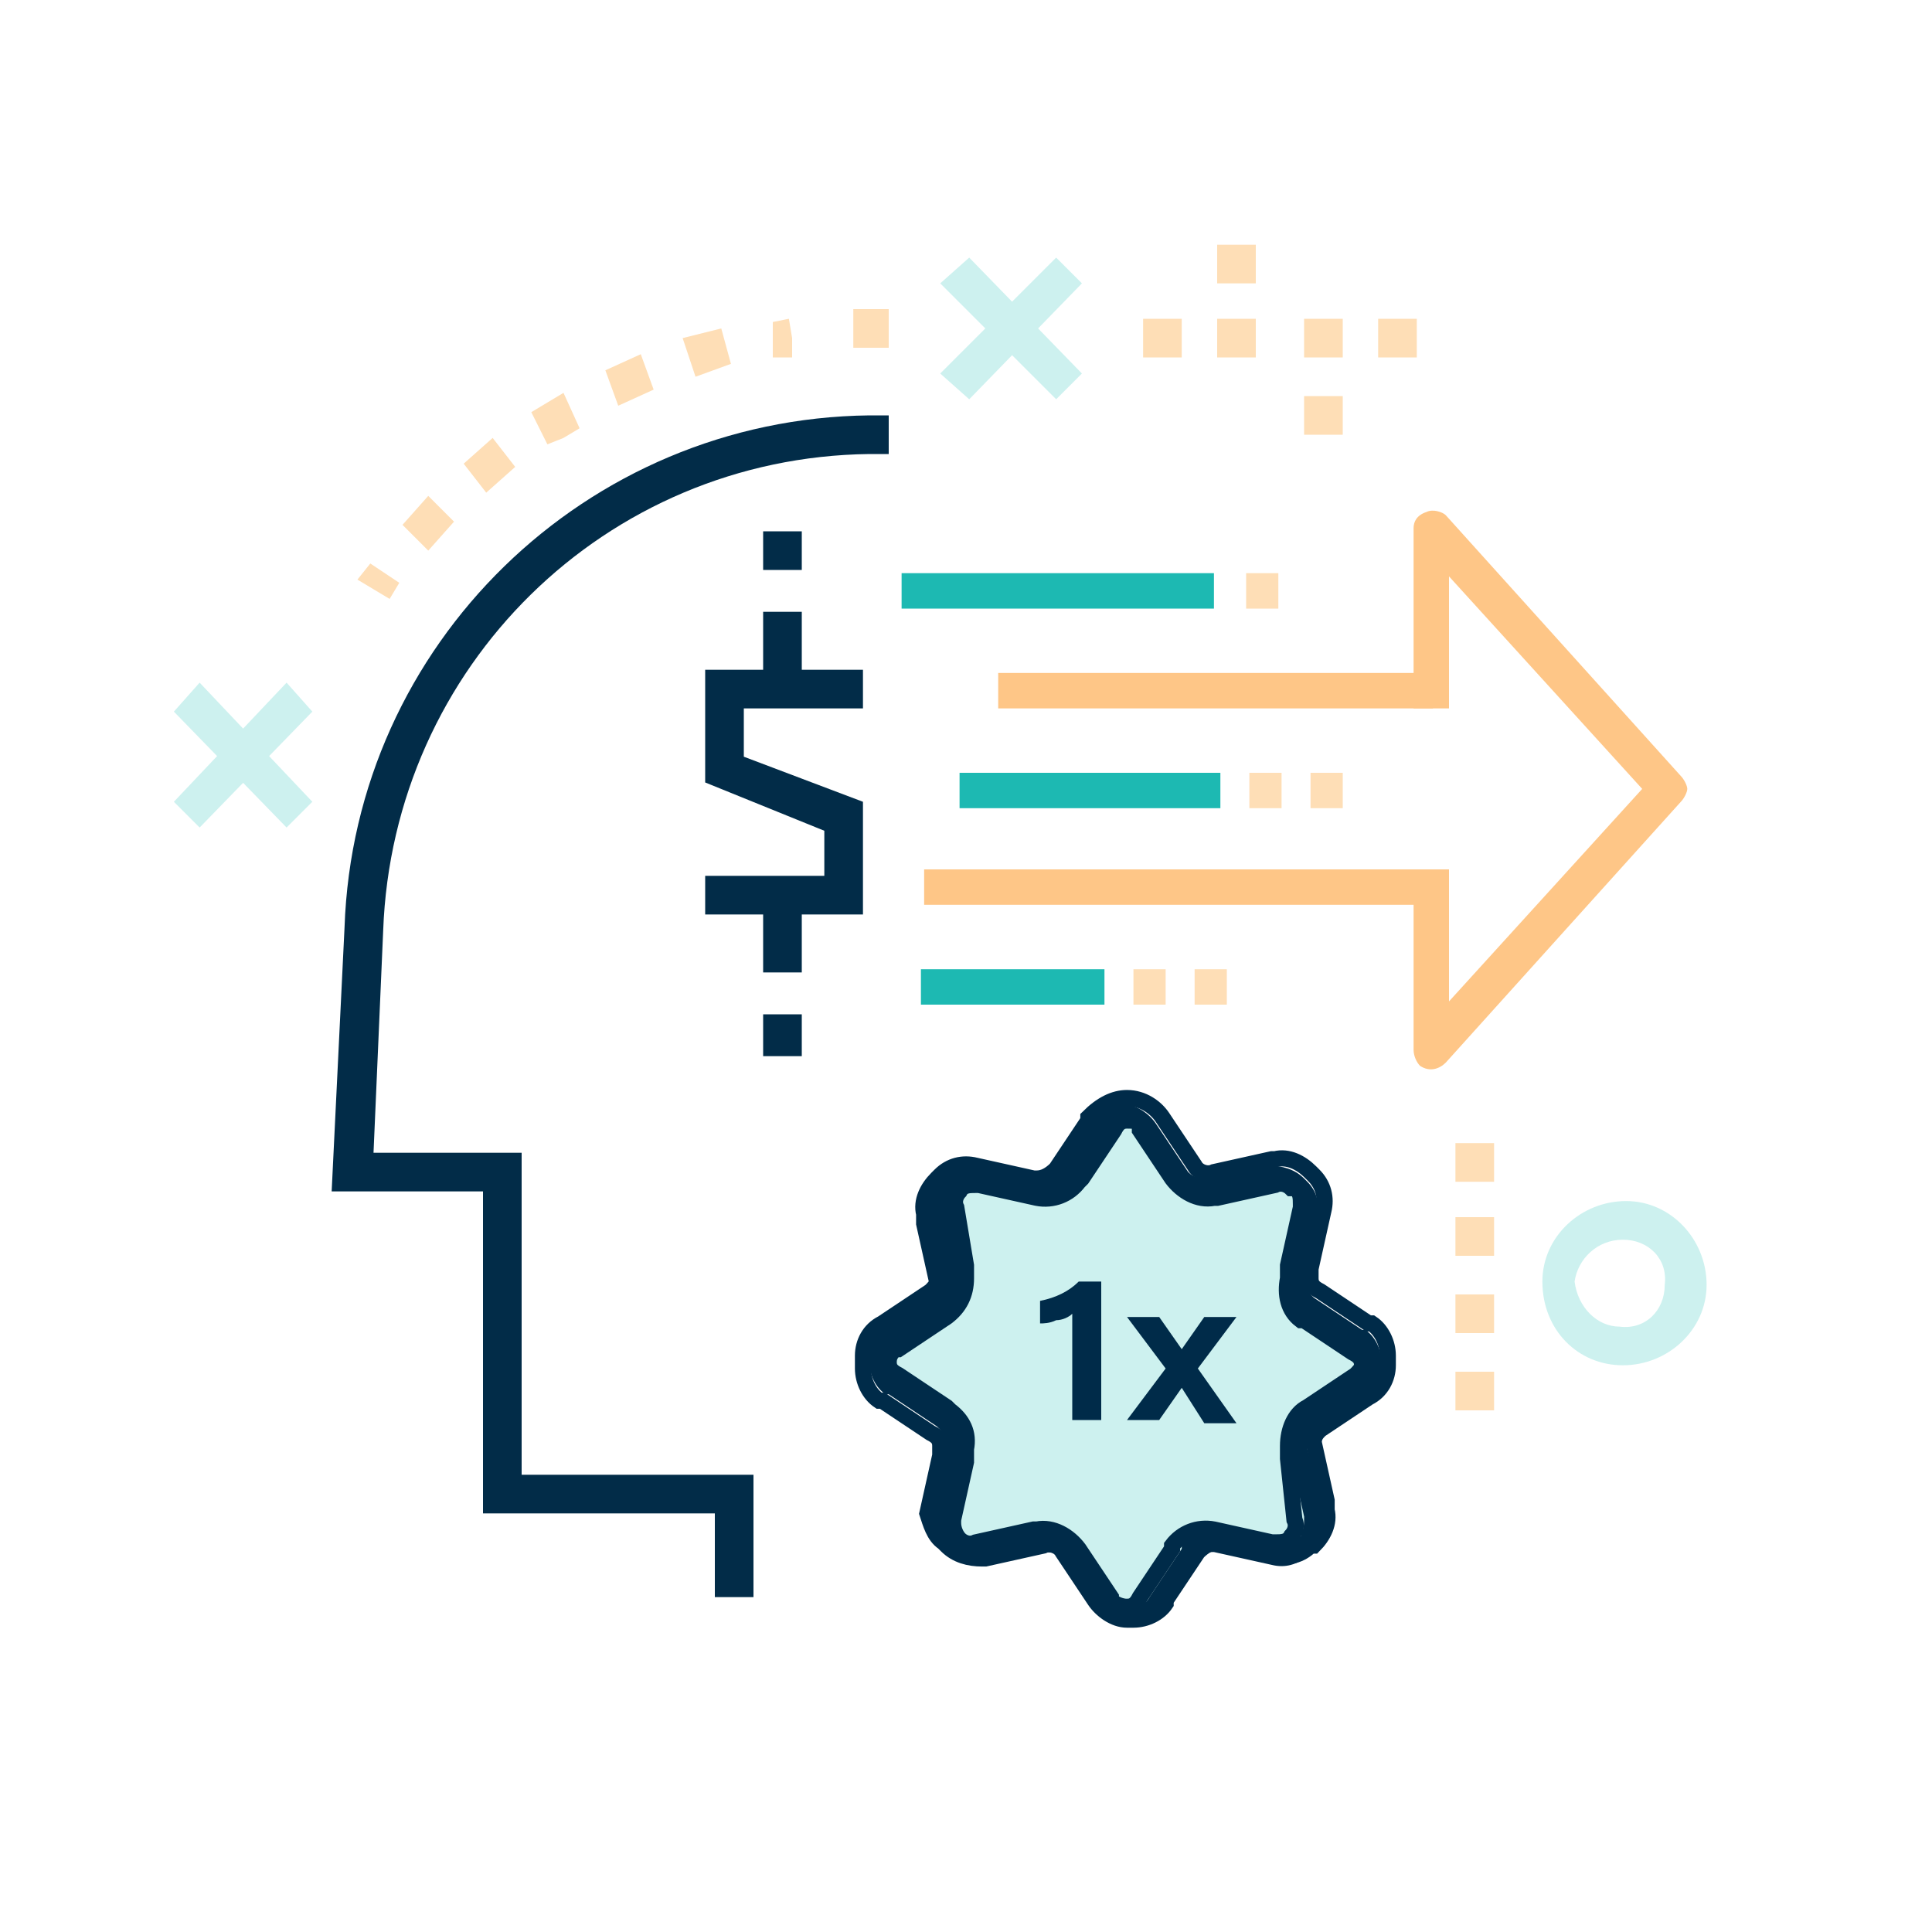
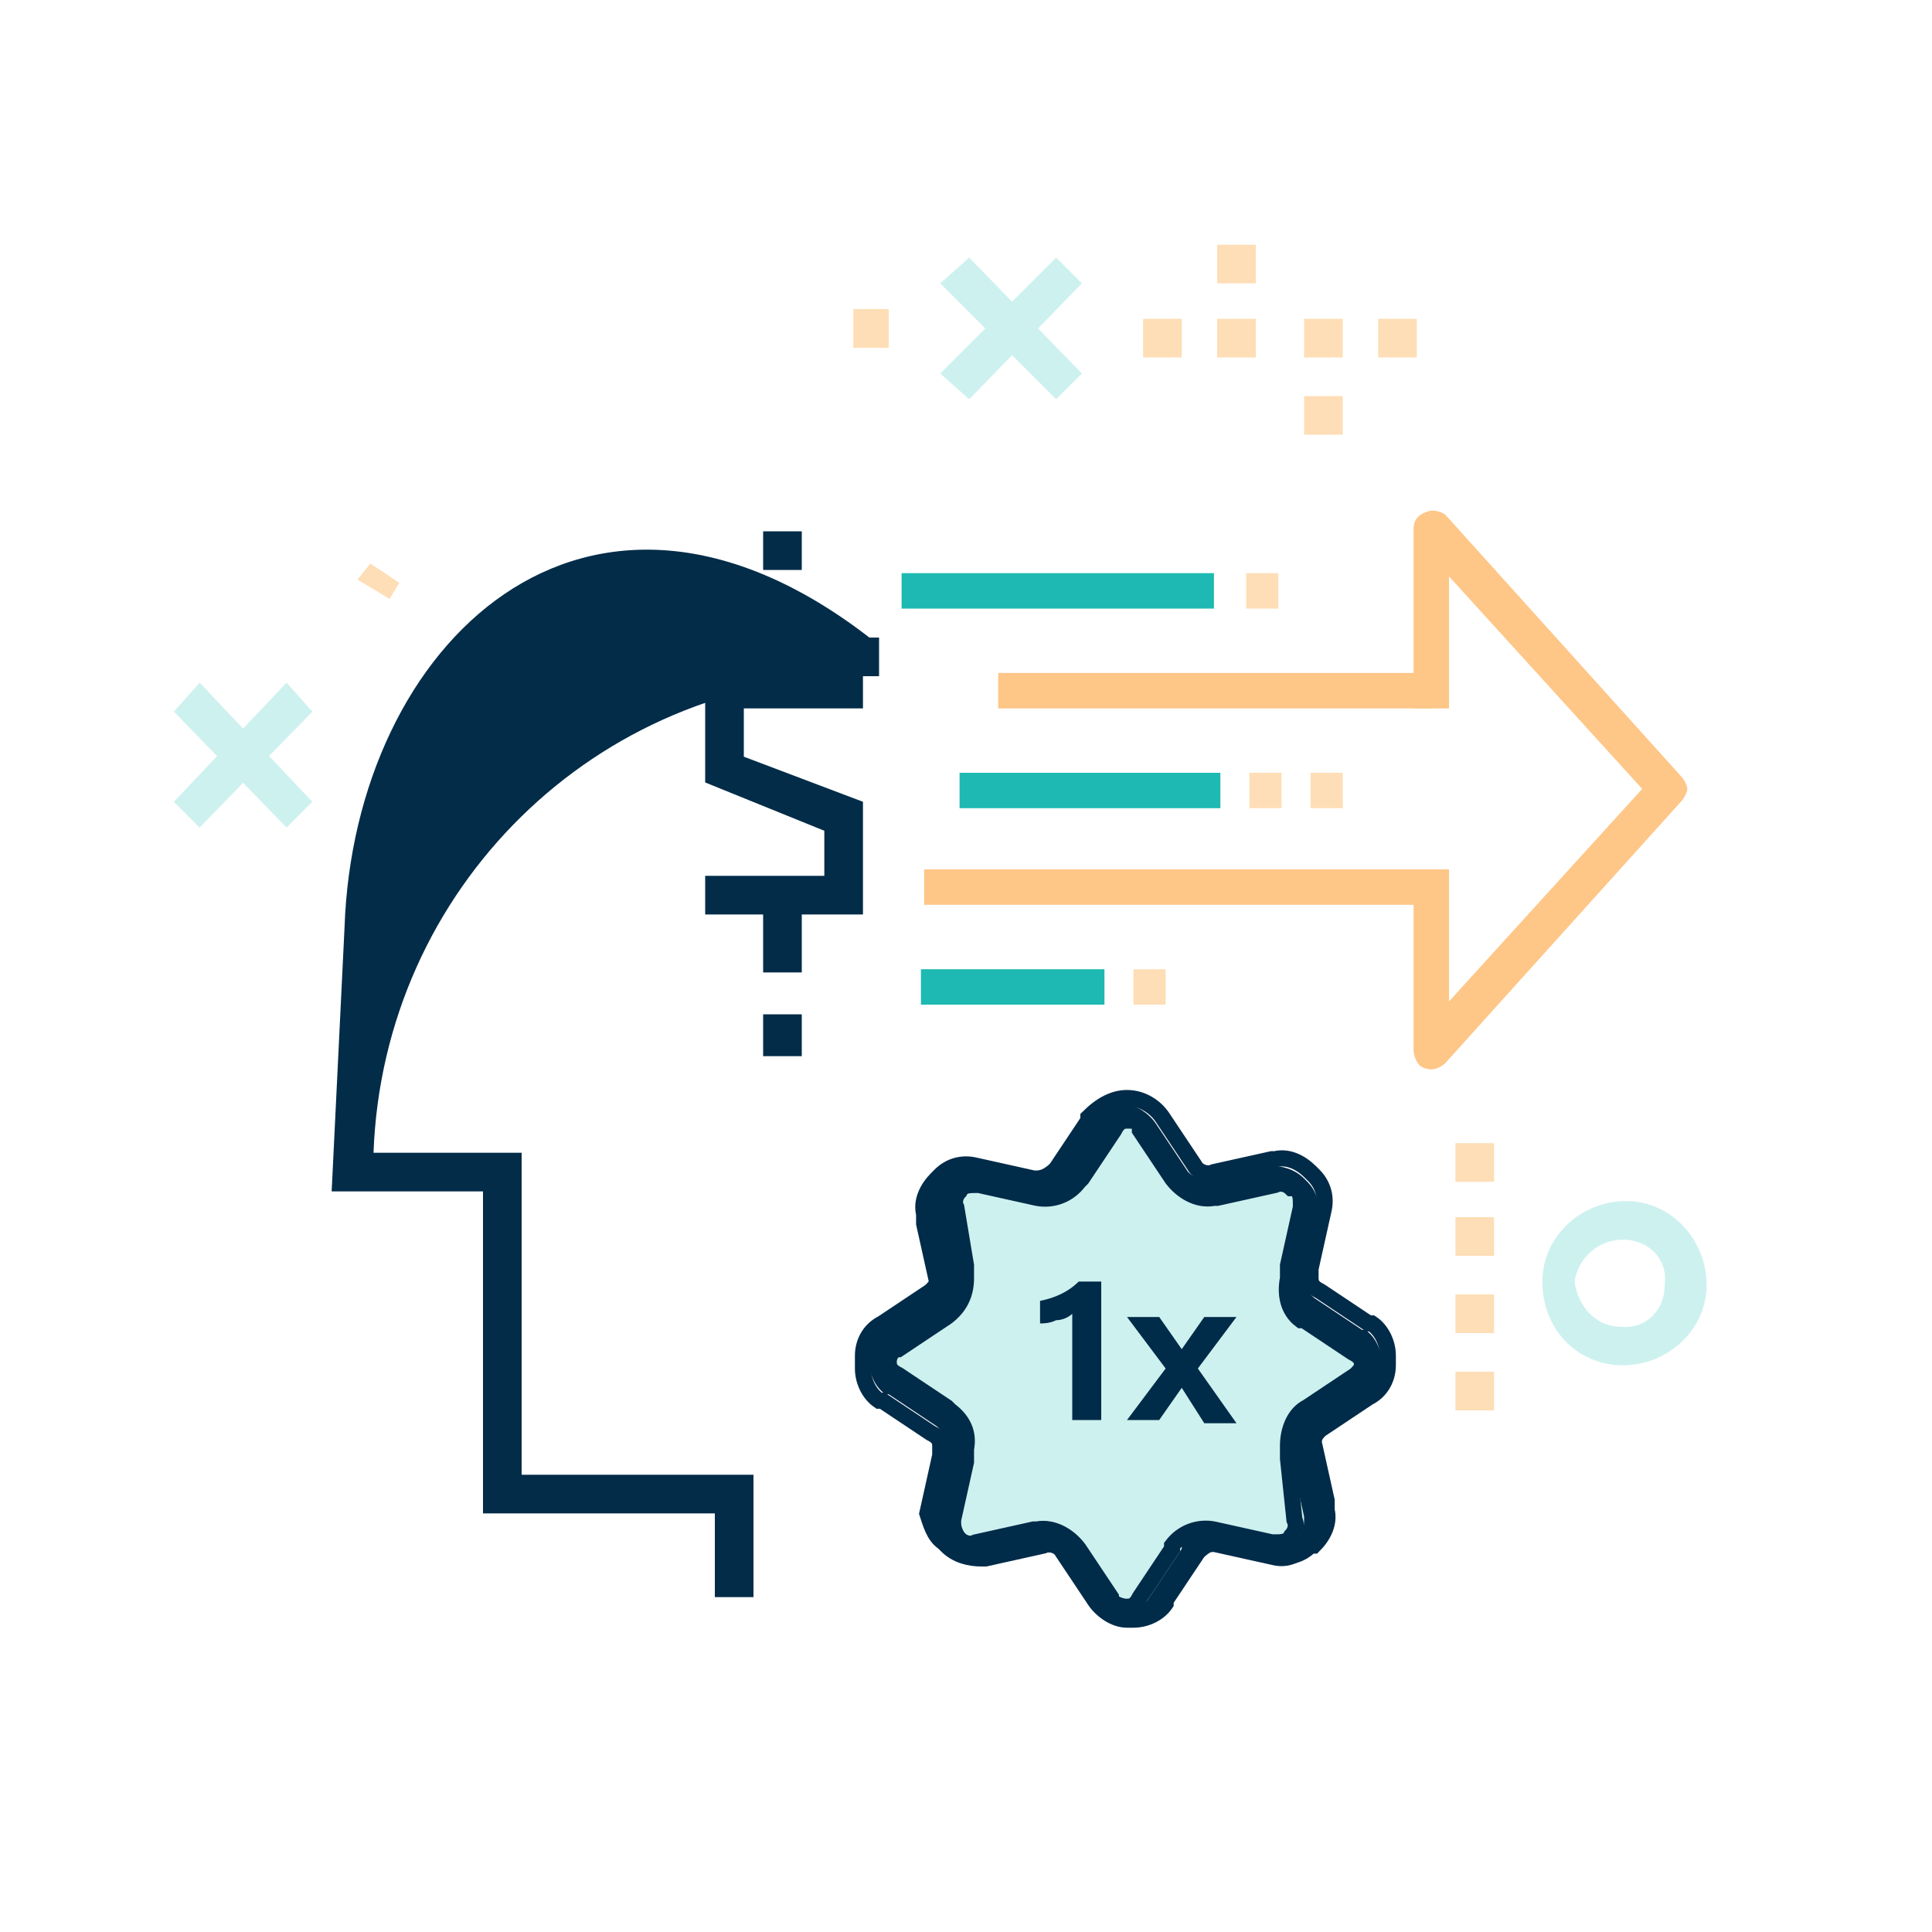
<svg xmlns="http://www.w3.org/2000/svg" xmlns:xlink="http://www.w3.org/1999/xlink" version="1.1" id="Layer_1" x="0px" y="0px" viewBox="0 0 60 60" style="enable-background:new 0 0 60 60;" xml:space="preserve">
  <style type="text/css">
	.st0{clip-path:url(#SVGID_2_);}
	.st1{clip-path:url(#SVGID_4_);}
	.st2{fill:#CDF1EF;}
	.st3{clip-path:url(#SVGID_6_);}
	.st4{clip-path:url(#SVGID_8_);}
	.st5{clip-path:url(#SVGID_10_);}
	.st6{clip-path:url(#SVGID_12_);}
	.st7{clip-path:url(#SVGID_14_);}
	.st8{clip-path:url(#SVGID_16_);}
	.st9{clip-path:url(#SVGID_18_);}
	.st10{clip-path:url(#SVGID_20_);}
	.st11{clip-path:url(#SVGID_22_);}
	.st12{clip-path:url(#SVGID_24_);}
	.st13{fill:#FEDEB6;}
	.st14{clip-path:url(#SVGID_26_);}
	.st15{clip-path:url(#SVGID_28_);}
	.st16{clip-path:url(#SVGID_30_);}
	.st17{clip-path:url(#SVGID_32_);}
	.st18{clip-path:url(#SVGID_34_);}
	.st19{clip-path:url(#SVGID_36_);}
	.st20{fill:#022C48;}
	.st21{clip-path:url(#SVGID_38_);}
	.st22{clip-path:url(#SVGID_40_);}
	.st23{clip-path:url(#SVGID_42_);}
	.st24{clip-path:url(#SVGID_44_);}
	.st25{clip-path:url(#SVGID_46_);}
	.st26{clip-path:url(#SVGID_48_);}
	.st27{clip-path:url(#SVGID_50_);}
	.st28{clip-path:url(#SVGID_52_);}
	.st29{clip-path:url(#SVGID_54_);}
	.st30{clip-path:url(#SVGID_56_);}
	.st31{clip-path:url(#SVGID_58_);}
	.st32{clip-path:url(#SVGID_60_);}
	.st33{clip-path:url(#SVGID_62_);}
	.st34{clip-path:url(#SVGID_64_);}
	.st35{clip-path:url(#SVGID_66_);}
	.st36{clip-path:url(#SVGID_68_);}
	.st37{clip-path:url(#SVGID_70_);}
	.st38{clip-path:url(#SVGID_72_);}
	.st39{clip-path:url(#SVGID_74_);}
	.st40{clip-path:url(#SVGID_76_);}
	.st41{clip-path:url(#SVGID_78_);}
	.st42{clip-path:url(#SVGID_80_);}
	.st43{fill:#FEC687;}
	.st44{clip-path:url(#SVGID_82_);}
	.st45{clip-path:url(#SVGID_84_);}
	.st46{clip-path:url(#SVGID_86_);}
	.st47{clip-path:url(#SVGID_88_);}
	.st48{fill:#1DB9B2;}
	.st49{clip-path:url(#SVGID_90_);}
	.st50{clip-path:url(#SVGID_92_);}
	.st51{clip-path:url(#SVGID_94_);}
	.st52{clip-path:url(#SVGID_96_);}
	.st53{clip-path:url(#SVGID_98_);}
	.st54{clip-path:url(#SVGID_100_);}
	.st55{clip-path:url(#SVGID_102_);}
	.st56{clip-path:url(#SVGID_104_);}
	.st57{clip-path:url(#SVGID_106_);}
	.st58{clip-path:url(#SVGID_108_);}
	.st59{clip-path:url(#SVGID_110_);}
	.st60{clip-path:url(#SVGID_112_);}
	.st61{clip-path:url(#SVGID_114_);}
	.st62{clip-path:url(#SVGID_116_);}
	.st63{clip-path:url(#SVGID_118_);}
	.st64{clip-path:url(#SVGID_120_);}
	.st65{clip-path:url(#SVGID_122_);}
	.st66{clip-path:url(#SVGID_124_);}
	.st67{clip-path:url(#SVGID_126_);}
	.st68{clip-path:url(#SVGID_128_);}
	.st69{clip-path:url(#SVGID_130_);}
	.st70{clip-path:url(#SVGID_132_);}
	.st71{clip-path:url(#SVGID_134_);}
	.st72{fill:#002B49;}
	.st73{clip-path:url(#SVGID_136_);}
	.st74{fill:none;stroke:#002B49;stroke-width:0.5;stroke-miterlimit:10;}
	.st75{clip-path:url(#SVGID_138_);}
	.st76{enable-background:new    ;}
	.st77{clip-path:url(#SVGID_140_);}
	.st78{clip-path:url(#SVGID_142_);}
	.st79{clip-path:url(#SVGID_144_);}
	.st80{clip-path:url(#SVGID_146_);}
	.st81{clip-path:url(#SVGID_148_);}
	.st82{clip-path:url(#SVGID_150_);}
	.st83{clip-path:url(#SVGID_152_);}
	.st84{clip-path:url(#SVGID_154_);}
	.st85{clip-path:url(#SVGID_156_);}
	.st86{clip-path:url(#SVGID_158_);}
</style>
  <g>
    <defs>
      <polygon id="SVGID_1_" points="6.2,25.7 9.7,22.1 8.9,21.2 5.4,24.9   " />
    </defs>
    <clipPath id="SVGID_2_">
      <use xlink:href="#SVGID_1_" style="overflow:visible;" />
    </clipPath>
    <g class="st0">
      <g>
        <defs>
          <rect id="SVGID_3_" x="-1.5" y="1.5" width="62" height="61" />
        </defs>
        <clipPath id="SVGID_4_">
          <use xlink:href="#SVGID_3_" style="overflow:visible;" />
        </clipPath>
        <g class="st1">
          <rect x="0.4" y="16.2" class="st2" width="14.4" height="14.5" />
        </g>
      </g>
    </g>
  </g>
  <g>
    <defs>
      <polygon id="SVGID_5_" points="8.9,25.7 9.7,24.9 6.2,21.2 5.4,22.1   " />
    </defs>
    <clipPath id="SVGID_6_">
      <use xlink:href="#SVGID_5_" style="overflow:visible;" />
    </clipPath>
    <g class="st3">
      <g>
        <defs>
          <rect id="SVGID_7_" x="-1.5" y="1.5" width="62" height="61" />
        </defs>
        <clipPath id="SVGID_8_">
          <use xlink:href="#SVGID_7_" style="overflow:visible;" />
        </clipPath>
        <g class="st4">
          <rect x="0.4" y="16.2" class="st2" width="14.4" height="14.5" />
        </g>
      </g>
    </g>
  </g>
  <g>
    <defs>
      <polygon id="SVGID_9_" points="33.6,8.8 30.1,12.4 29.2,11.6 32.8,8   " />
    </defs>
    <clipPath id="SVGID_10_">
      <use xlink:href="#SVGID_9_" style="overflow:visible;" />
    </clipPath>
    <g class="st5">
      <g>
        <defs>
          <rect id="SVGID_11_" x="-1.5" y="1.5" width="62" height="61" />
        </defs>
        <clipPath id="SVGID_12_">
          <use xlink:href="#SVGID_11_" style="overflow:visible;" />
        </clipPath>
        <g class="st6">
          <rect x="24.2" y="3" class="st2" width="14.4" height="14.5" />
        </g>
      </g>
    </g>
  </g>
  <g>
    <defs>
      <polygon id="SVGID_13_" points="33.6,11.6 32.8,12.4 29.2,8.8 30.1,8   " />
    </defs>
    <clipPath id="SVGID_14_">
      <use xlink:href="#SVGID_13_" style="overflow:visible;" />
    </clipPath>
    <g class="st7">
      <g>
        <defs>
          <rect id="SVGID_15_" x="-1.5" y="1.5" width="62" height="61" />
        </defs>
        <clipPath id="SVGID_16_">
          <use xlink:href="#SVGID_15_" style="overflow:visible;" />
        </clipPath>
        <g class="st8">
          <rect x="24.2" y="3" class="st2" width="14.4" height="14.5" />
        </g>
      </g>
    </g>
  </g>
  <g>
    <defs>
      <path id="SVGID_17_" d="M50.4,42.4c1.4,0,2.6-1.1,2.6-2.5c0-1.4-1.1-2.6-2.5-2.6s-2.6,1.1-2.6,2.5c0,0,0,0,0,0    C47.9,41.3,49,42.4,50.4,42.4 M50.4,38.5c0.8,0,1.4,0.6,1.3,1.4c0,0.8-0.6,1.4-1.4,1.3c-0.7,0-1.3-0.6-1.4-1.4    C49,39.1,49.6,38.5,50.4,38.5C50.3,38.5,50.3,38.5,50.4,38.5" />
    </defs>
    <clipPath id="SVGID_18_">
      <use xlink:href="#SVGID_17_" style="overflow:visible;" />
    </clipPath>
    <g class="st9">
      <g>
        <defs>
          <rect id="SVGID_19_" x="-1.5" y="1.5" width="62" height="61" />
        </defs>
        <clipPath id="SVGID_20_">
          <use xlink:href="#SVGID_19_" style="overflow:visible;" />
        </clipPath>
        <g class="st10">
          <rect x="42.9" y="32.3" class="st2" width="15" height="15.1" />
        </g>
      </g>
    </g>
  </g>
  <g>
    <defs>
      <polygon id="SVGID_21_" points="26.5,10.8 27.6,10.8 27.6,9.6 26.5,9.6   " />
    </defs>
    <clipPath id="SVGID_22_">
      <use xlink:href="#SVGID_21_" style="overflow:visible;" />
    </clipPath>
    <g class="st11">
      <g>
        <defs>
          <rect id="SVGID_23_" x="-1.5" y="1.5" width="62" height="61" />
        </defs>
        <clipPath id="SVGID_24_">
          <use xlink:href="#SVGID_23_" style="overflow:visible;" />
        </clipPath>
        <g class="st12">
          <rect x="21.5" y="4.7" class="st13" width="11.2" height="11.2" />
        </g>
      </g>
    </g>
  </g>
  <g>
    <defs>
      <path id="SVGID_25_" d="M13.3,17.1l0.8-0.9l-0.8-0.8l-0.8,0.9L13.3,17.1z M15.1,15.3l0.9-0.8l-0.7-0.9l-0.9,0.8L15.1,15.3z     M17,13.8l0.5-0.2l0.5-0.3l-0.5-1.1l-0.5,0.3l0.3,0.5l-0.3-0.5l-0.5,0.3L17,13.8z M19.2,12.6l1.1-0.5L19.9,11l-1.1,0.5L19.2,12.6z     M21.6,11.7l1.1-0.4l-0.3-1.1l-1.2,0.3L21.6,11.7z M24,11.1h0.6v-0.6l-0.1-0.6l0.1,0.6l-0.1-0.6l-0.5,0.1L24,11.1z" />
    </defs>
    <clipPath id="SVGID_26_">
      <use xlink:href="#SVGID_25_" style="overflow:visible;" />
    </clipPath>
    <g class="st14">
      <g>
        <defs>
-           <rect id="SVGID_27_" x="-1.5" y="1.5" width="62" height="61" />
-         </defs>
+           </defs>
        <clipPath id="SVGID_28_">
          <use xlink:href="#SVGID_27_" style="overflow:visible;" />
        </clipPath>
        <g class="st15">
          <rect x="7.4" y="4.8" class="st13" width="22.1" height="17.3" />
        </g>
      </g>
    </g>
  </g>
  <g>
    <defs>
      <polygon id="SVGID_29_" points="12.1,18.6 12.4,18.1 11.5,17.5 11.1,18   " />
    </defs>
    <clipPath id="SVGID_30_">
      <use xlink:href="#SVGID_29_" style="overflow:visible;" />
    </clipPath>
    <g class="st16">
      <g>
        <defs>
          <rect id="SVGID_31_" x="-1.5" y="1.5" width="62" height="61" />
        </defs>
        <clipPath id="SVGID_32_">
          <use xlink:href="#SVGID_31_" style="overflow:visible;" />
        </clipPath>
        <g class="st17">
          <rect x="6.1" y="12.4" class="st13" width="11.3" height="11.2" />
        </g>
      </g>
    </g>
  </g>
  <g>
    <defs>
-       <path id="SVGID_33_" d="M22.2,49.6h1.2v-3.8h-7.2v-10h-4.6l0.3-6.9c0.3-8.2,6.9-14.7,15.1-14.8h0.6v-1.2H27    C18.2,13,11,20,10.7,28.8l-0.4,8.2H15V47h7.2L22.2,49.6z" />
+       <path id="SVGID_33_" d="M22.2,49.6h1.2v-3.8h-7.2v-10h-4.6c0.3-8.2,6.9-14.7,15.1-14.8h0.6v-1.2H27    C18.2,13,11,20,10.7,28.8l-0.4,8.2H15V47h7.2L22.2,49.6z" />
    </defs>
    <clipPath id="SVGID_34_">
      <use xlink:href="#SVGID_33_" style="overflow:visible;" />
    </clipPath>
    <g class="st18">
      <g>
        <defs>
          <rect id="SVGID_35_" x="-1.5" y="1.5" width="62" height="61" />
        </defs>
        <clipPath id="SVGID_36_">
          <use xlink:href="#SVGID_35_" style="overflow:visible;" />
        </clipPath>
        <g class="st19">
          <rect x="5.3" y="7.9" class="st20" width="27.3" height="46.7" />
        </g>
      </g>
    </g>
  </g>
  <g>
    <defs>
      <rect id="SVGID_37_" x="42.8" y="9.9" width="1.2" height="1.2" />
    </defs>
    <clipPath id="SVGID_38_">
      <use xlink:href="#SVGID_37_" style="overflow:visible;" />
    </clipPath>
    <g class="st21">
      <g>
        <defs>
          <rect id="SVGID_39_" x="-1.5" y="1.5" width="62" height="61" />
        </defs>
        <clipPath id="SVGID_40_">
          <use xlink:href="#SVGID_39_" style="overflow:visible;" />
        </clipPath>
        <g class="st22">
          <rect x="37.8" y="4.9" class="st13" width="11.2" height="11.2" />
        </g>
      </g>
    </g>
  </g>
  <g>
    <defs>
      <rect id="SVGID_41_" x="40.5" y="9.9" width="1.2" height="1.2" />
    </defs>
    <clipPath id="SVGID_42_">
      <use xlink:href="#SVGID_41_" style="overflow:visible;" />
    </clipPath>
    <g class="st23">
      <g>
        <defs>
          <rect id="SVGID_43_" x="-1.5" y="1.5" width="62" height="61" />
        </defs>
        <clipPath id="SVGID_44_">
          <use xlink:href="#SVGID_43_" style="overflow:visible;" />
        </clipPath>
        <g class="st24">
          <rect x="35.5" y="4.9" class="st13" width="11.2" height="11.2" />
        </g>
      </g>
    </g>
  </g>
  <g>
    <defs>
      <rect id="SVGID_45_" x="40.5" y="12.3" width="1.2" height="1.2" />
    </defs>
    <clipPath id="SVGID_46_">
      <use xlink:href="#SVGID_45_" style="overflow:visible;" />
    </clipPath>
    <g class="st25">
      <g>
        <defs>
          <rect id="SVGID_47_" x="-1.5" y="1.5" width="62" height="61" />
        </defs>
        <clipPath id="SVGID_48_">
          <use xlink:href="#SVGID_47_" style="overflow:visible;" />
        </clipPath>
        <g class="st26">
          <rect x="35.5" y="7.3" class="st13" width="11.2" height="11.2" />
        </g>
      </g>
    </g>
  </g>
  <g>
    <defs>
      <rect id="SVGID_49_" x="35.5" y="9.9" width="1.2" height="1.2" />
    </defs>
    <clipPath id="SVGID_50_">
      <use xlink:href="#SVGID_49_" style="overflow:visible;" />
    </clipPath>
    <g class="st27">
      <g>
        <defs>
          <rect id="SVGID_51_" x="-1.5" y="1.5" width="62" height="61" />
        </defs>
        <clipPath id="SVGID_52_">
          <use xlink:href="#SVGID_51_" style="overflow:visible;" />
        </clipPath>
        <g class="st28">
          <rect x="30.5" y="4.9" class="st13" width="11.2" height="11.2" />
        </g>
      </g>
    </g>
  </g>
  <g>
    <defs>
      <rect id="SVGID_53_" x="37.8" y="9.9" width="1.2" height="1.2" />
    </defs>
    <clipPath id="SVGID_54_">
      <use xlink:href="#SVGID_53_" style="overflow:visible;" />
    </clipPath>
    <g class="st29">
      <g>
        <defs>
          <rect id="SVGID_55_" x="-1.5" y="1.5" width="62" height="61" />
        </defs>
        <clipPath id="SVGID_56_">
          <use xlink:href="#SVGID_55_" style="overflow:visible;" />
        </clipPath>
        <g class="st30">
          <rect x="32.8" y="4.9" class="st13" width="11.2" height="11.2" />
        </g>
      </g>
    </g>
  </g>
  <g>
    <defs>
      <rect id="SVGID_57_" x="37.8" y="7.6" width="1.2" height="1.2" />
    </defs>
    <clipPath id="SVGID_58_">
      <use xlink:href="#SVGID_57_" style="overflow:visible;" />
    </clipPath>
    <g class="st31">
      <g>
        <defs>
          <rect id="SVGID_59_" x="-1.5" y="1.5" width="62" height="61" />
        </defs>
        <clipPath id="SVGID_60_">
          <use xlink:href="#SVGID_59_" style="overflow:visible;" />
        </clipPath>
        <g class="st32">
          <rect x="32.8" y="2.6" class="st13" width="11.2" height="11.2" />
        </g>
      </g>
    </g>
  </g>
  <g>
    <defs>
      <rect id="SVGID_61_" x="45.2" y="42.6" width="1.2" height="1.2" />
    </defs>
    <clipPath id="SVGID_62_">
      <use xlink:href="#SVGID_61_" style="overflow:visible;" />
    </clipPath>
    <g class="st33">
      <g>
        <defs>
          <rect id="SVGID_63_" x="-1.5" y="1.5" width="62" height="61" />
        </defs>
        <clipPath id="SVGID_64_">
          <use xlink:href="#SVGID_63_" style="overflow:visible;" />
        </clipPath>
        <g class="st34">
          <rect x="40.2" y="37.6" class="st13" width="11.2" height="11.2" />
        </g>
      </g>
    </g>
  </g>
  <g>
    <defs>
      <rect id="SVGID_65_" x="45.2" y="40.2" width="1.2" height="1.2" />
    </defs>
    <clipPath id="SVGID_66_">
      <use xlink:href="#SVGID_65_" style="overflow:visible;" />
    </clipPath>
    <g class="st35">
      <g>
        <defs>
          <rect id="SVGID_67_" x="-1.5" y="1.5" width="62" height="61" />
        </defs>
        <clipPath id="SVGID_68_">
          <use xlink:href="#SVGID_67_" style="overflow:visible;" />
        </clipPath>
        <g class="st36">
          <rect x="40.2" y="35.2" class="st13" width="11.2" height="11.2" />
        </g>
      </g>
    </g>
  </g>
  <g>
    <defs>
      <rect id="SVGID_69_" x="45.2" y="37.8" width="1.2" height="1.2" />
    </defs>
    <clipPath id="SVGID_70_">
      <use xlink:href="#SVGID_69_" style="overflow:visible;" />
    </clipPath>
    <g class="st37">
      <g>
        <defs>
          <rect id="SVGID_71_" x="-1.5" y="1.5" width="62" height="61" />
        </defs>
        <clipPath id="SVGID_72_">
          <use xlink:href="#SVGID_71_" style="overflow:visible;" />
        </clipPath>
        <g class="st38">
          <rect x="40.2" y="32.8" class="st13" width="11.2" height="11.2" />
        </g>
      </g>
    </g>
  </g>
  <g>
    <defs>
      <rect id="SVGID_73_" x="45.2" y="35.5" width="1.2" height="1.2" />
    </defs>
    <clipPath id="SVGID_74_">
      <use xlink:href="#SVGID_73_" style="overflow:visible;" />
    </clipPath>
    <g class="st39">
      <g>
        <defs>
          <rect id="SVGID_75_" x="-1.5" y="1.5" width="62" height="61" />
        </defs>
        <clipPath id="SVGID_76_">
          <use xlink:href="#SVGID_75_" style="overflow:visible;" />
        </clipPath>
        <g class="st40">
          <rect x="40.2" y="30.5" class="st13" width="11.2" height="11.2" />
        </g>
      </g>
    </g>
  </g>
  <g>
    <defs>
      <rect id="SVGID_77_" x="31" y="20.9" width="13.5" height="1.1" />
    </defs>
    <clipPath id="SVGID_78_">
      <use xlink:href="#SVGID_77_" style="overflow:visible;" />
    </clipPath>
    <g class="st41">
      <g>
        <defs>
          <rect id="SVGID_79_" x="-1.5" y="1.5" width="62" height="61" />
        </defs>
        <clipPath id="SVGID_80_">
          <use xlink:href="#SVGID_79_" style="overflow:visible;" />
        </clipPath>
        <g class="st42">
          <rect x="26" y="15.9" class="st43" width="23.5" height="11.1" />
        </g>
      </g>
    </g>
  </g>
  <g>
    <defs>
      <rect id="SVGID_81_" x="28.7" y="27" width="15.8" height="1.1" />
    </defs>
    <clipPath id="SVGID_82_">
      <use xlink:href="#SVGID_81_" style="overflow:visible;" />
    </clipPath>
    <g class="st44">
      <g>
        <defs>
          <rect id="SVGID_83_" x="-1.5" y="1.5" width="62" height="61" />
        </defs>
        <clipPath id="SVGID_84_">
          <use xlink:href="#SVGID_83_" style="overflow:visible;" />
        </clipPath>
        <g class="st45">
          <rect x="23.7" y="22" class="st43" width="25.8" height="11.1" />
        </g>
      </g>
    </g>
  </g>
  <g>
    <defs>
      <rect id="SVGID_85_" x="28" y="17.8" width="9.7" height="1.1" />
    </defs>
    <clipPath id="SVGID_86_">
      <use xlink:href="#SVGID_85_" style="overflow:visible;" />
    </clipPath>
    <g class="st46">
      <g>
        <defs>
          <rect id="SVGID_87_" x="-1.5" y="1.5" width="62" height="61" />
        </defs>
        <clipPath id="SVGID_88_">
          <use xlink:href="#SVGID_87_" style="overflow:visible;" />
        </clipPath>
        <g class="st47">
          <rect x="23" y="12.8" class="st48" width="19.7" height="11.1" />
        </g>
      </g>
    </g>
  </g>
  <g>
    <defs>
      <rect id="SVGID_89_" x="28.6" y="30.1" width="5.7" height="1.1" />
    </defs>
    <clipPath id="SVGID_90_">
      <use xlink:href="#SVGID_89_" style="overflow:visible;" />
    </clipPath>
    <g class="st49">
      <g>
        <defs>
          <rect id="SVGID_91_" x="-1.5" y="1.5" width="62" height="61" />
        </defs>
        <clipPath id="SVGID_92_">
          <use xlink:href="#SVGID_91_" style="overflow:visible;" />
        </clipPath>
        <g class="st50">
          <rect x="23.6" y="25.1" class="st48" width="15.7" height="11.1" />
        </g>
      </g>
    </g>
  </g>
  <g>
    <defs>
      <rect id="SVGID_93_" x="35.2" y="30.1" width="1" height="1.1" />
    </defs>
    <clipPath id="SVGID_94_">
      <use xlink:href="#SVGID_93_" style="overflow:visible;" />
    </clipPath>
    <g class="st51">
      <g>
        <defs>
          <rect id="SVGID_95_" x="-1.5" y="1.5" width="62" height="61" />
        </defs>
        <clipPath id="SVGID_96_">
          <use xlink:href="#SVGID_95_" style="overflow:visible;" />
        </clipPath>
        <g class="st52">
          <rect x="30.2" y="25.1" class="st13" width="11" height="11.1" />
        </g>
      </g>
    </g>
  </g>
  <g>
    <defs>
      <rect id="SVGID_97_" x="37.1" y="30.1" width="1" height="1.1" />
    </defs>
    <clipPath id="SVGID_98_">
      <use xlink:href="#SVGID_97_" style="overflow:visible;" />
    </clipPath>
    <g class="st53">
      <g>
        <defs>
-           <rect id="SVGID_99_" x="-1.5" y="1.5" width="62" height="61" />
-         </defs>
+           </defs>
        <clipPath id="SVGID_100_">
          <use xlink:href="#SVGID_99_" style="overflow:visible;" />
        </clipPath>
        <g class="st54">
          <rect x="32.1" y="25.1" class="st13" width="11" height="11.1" />
        </g>
      </g>
    </g>
  </g>
  <g>
    <defs>
      <rect id="SVGID_101_" x="29.8" y="24" width="8.1" height="1.1" />
    </defs>
    <clipPath id="SVGID_102_">
      <use xlink:href="#SVGID_101_" style="overflow:visible;" />
    </clipPath>
    <g class="st55">
      <g>
        <defs>
          <rect id="SVGID_103_" x="-1.5" y="1.5" width="62" height="61" />
        </defs>
        <clipPath id="SVGID_104_">
          <use xlink:href="#SVGID_103_" style="overflow:visible;" />
        </clipPath>
        <g class="st56">
          <rect x="24.8" y="19" class="st48" width="18.1" height="11.1" />
        </g>
      </g>
    </g>
  </g>
  <g>
    <defs>
      <rect id="SVGID_105_" x="38.8" y="24" width="1" height="1.1" />
    </defs>
    <clipPath id="SVGID_106_">
      <use xlink:href="#SVGID_105_" style="overflow:visible;" />
    </clipPath>
    <g class="st57">
      <g>
        <defs>
          <rect id="SVGID_107_" x="-1.5" y="1.5" width="62" height="61" />
        </defs>
        <clipPath id="SVGID_108_">
          <use xlink:href="#SVGID_107_" style="overflow:visible;" />
        </clipPath>
        <g class="st58">
          <rect x="33.8" y="19" class="st13" width="11" height="11.1" />
        </g>
      </g>
    </g>
  </g>
  <g>
    <defs>
      <rect id="SVGID_109_" x="40.7" y="24" width="1" height="1.1" />
    </defs>
    <clipPath id="SVGID_110_">
      <use xlink:href="#SVGID_109_" style="overflow:visible;" />
    </clipPath>
    <g class="st59">
      <g>
        <defs>
          <rect id="SVGID_111_" x="-1.5" y="1.5" width="62" height="61" />
        </defs>
        <clipPath id="SVGID_112_">
          <use xlink:href="#SVGID_111_" style="overflow:visible;" />
        </clipPath>
        <g class="st60">
          <rect x="35.7" y="19" class="st13" width="11" height="11.1" />
        </g>
      </g>
    </g>
  </g>
  <g>
    <defs>
      <rect id="SVGID_113_" x="38.7" y="17.8" width="1" height="1.1" />
    </defs>
    <clipPath id="SVGID_114_">
      <use xlink:href="#SVGID_113_" style="overflow:visible;" />
    </clipPath>
    <g class="st61">
      <g>
        <defs>
          <rect id="SVGID_115_" x="-1.5" y="1.5" width="62" height="61" />
        </defs>
        <clipPath id="SVGID_116_">
          <use xlink:href="#SVGID_115_" style="overflow:visible;" />
        </clipPath>
        <g class="st62">
          <rect x="33.7" y="12.8" class="st13" width="11" height="11.1" />
        </g>
      </g>
    </g>
  </g>
  <g>
    <defs>
      <path id="SVGID_117_" d="M52.4,24.5c0,0.1-0.1,0.3-0.2,0.4l-7.3,8.1c-0.2,0.2-0.5,0.3-0.8,0.1c-0.1-0.1-0.2-0.3-0.2-0.5V27H45v4.1    l6-6.6l-6-6.6V22h-1.1v-5.6c0-0.2,0.1-0.4,0.4-0.5c0.2-0.1,0.5,0,0.6,0.1l7.3,8.1C52.3,24.2,52.4,24.4,52.4,24.5" />
    </defs>
    <clipPath id="SVGID_118_">
      <use xlink:href="#SVGID_117_" style="overflow:visible;" />
    </clipPath>
    <g class="st63">
      <g>
        <defs>
          <rect id="SVGID_119_" x="-1.5" y="1.5" width="62" height="61" />
        </defs>
        <clipPath id="SVGID_120_">
          <use xlink:href="#SVGID_119_" style="overflow:visible;" />
        </clipPath>
        <g class="st64">
          <rect x="38.9" y="10.9" class="st43" width="18.5" height="27.2" />
        </g>
      </g>
    </g>
  </g>
  <g>
    <defs>
      <path id="SVGID_121_" d="M33.5,36.7L33.5,36.7l1.1-1.6c0.1-0.2,0.3-0.3,0.4-0.3H35c0.2,0,0.4,0.1,0.5,0.2v0.1l1,1.5    c0.3,0.4,0.8,0.7,1.3,0.6h0.1l1.8-0.4c0.2,0,0.4,0,0.5,0.1v0c0.1,0.1,0.2,0.3,0.2,0.5v0.1L40,39.3c0,0.1,0,0.3,0,0.4    c0,0.4,0.2,0.9,0.5,1.2h0.1l1.5,1c0.1,0.1,0.2,0.2,0.3,0.4c0,0.1-0.1,0.3-0.2,0.3l0,0l-1.5,1c-0.5,0.3-0.7,0.8-0.6,1.3    c0,0.1,0,0.2,0,0.3v0.1l0.4,1.8c0,0.2,0,0.4-0.1,0.5v0.1c-0.1,0.1-0.3,0.2-0.5,0.2h-0.1l-1.8-0.4c-0.5-0.1-1,0.1-1.3,0.5l0,0.1    l-1,1.5c-0.1,0.2-0.3,0.3-0.4,0.3H35c-0.2,0-0.3-0.1-0.5-0.2v-0.1l-1-1.5c-0.3-0.4-0.8-0.6-1.3-0.6h-0.1l-1.8,0.4    c-0.2,0-0.4,0-0.5-0.1h0c-0.1-0.1-0.2-0.3-0.2-0.5v-0.1l0.3-1.8c0-0.1,0-0.3,0-0.4c0-0.4-0.2-0.9-0.5-1.2l-0.1-0.1l-1.5-1    c-0.1-0.1-0.2-0.2-0.3-0.4c0-0.1,0.1-0.3,0.2-0.4h0.1l1.5-1c0.4-0.3,0.6-0.8,0.6-1.3c0-0.1,0-0.2,0-0.3v-0.1l-0.4-1.8    c0-0.2,0-0.4,0.1-0.5h0c0.1-0.1,0.3-0.2,0.5-0.2h0.1l1.8,0.4c0.1,0,0.2,0,0.3,0C32.8,37.2,33.2,37,33.5,36.7z" />
    </defs>
    <clipPath id="SVGID_122_">
      <use xlink:href="#SVGID_121_" style="overflow:visible;" />
    </clipPath>
    <g class="st65">
      <g>
        <defs>
          <rect id="SVGID_123_" x="-1.5" y="1.5" width="62" height="61" />
        </defs>
        <clipPath id="SVGID_124_">
          <use xlink:href="#SVGID_123_" style="overflow:visible;" />
        </clipPath>
        <g class="st66">
          <rect x="22.6" y="29.8" class="st2" width="24.8" height="25" />
        </g>
      </g>
    </g>
  </g>
  <g>
    <defs>
      <path id="SVGID_125_" d="M33.5,36.7L33.5,36.7l1.1-1.6c0.1-0.2,0.3-0.3,0.4-0.3H35c0.2,0,0.4,0.1,0.5,0.2v0.1l1,1.5    c0.3,0.4,0.8,0.7,1.3,0.6h0.1l1.8-0.4c0.2,0,0.4,0,0.5,0.1v0c0.1,0.1,0.2,0.3,0.2,0.5v0.1L40,39.3c0,0.1,0,0.3,0,0.4    c0,0.4,0.2,0.9,0.5,1.2h0.1l1.5,1c0.1,0.1,0.2,0.2,0.3,0.4c0,0.1-0.1,0.3-0.2,0.3l0,0l-1.5,1c-0.5,0.3-0.7,0.8-0.6,1.3    c0,0.1,0,0.2,0,0.3v0.1l0.4,1.8c0,0.2,0,0.4-0.1,0.5v0.1c-0.1,0.1-0.3,0.2-0.5,0.2h-0.1l-1.8-0.4c-0.5-0.1-1,0.1-1.3,0.5l0,0.1    l-1,1.5c-0.1,0.2-0.3,0.3-0.4,0.3H35c-0.2,0-0.3-0.1-0.5-0.2v-0.1l-1-1.5c-0.3-0.4-0.8-0.6-1.3-0.6h-0.1l-1.8,0.4    c-0.2,0-0.4,0-0.5-0.1h0c-0.1-0.1-0.2-0.3-0.2-0.5v-0.1l0.3-1.8c0-0.1,0-0.3,0-0.4c0-0.4-0.2-0.9-0.5-1.2l-0.1-0.1l-1.5-1    c-0.1-0.1-0.2-0.2-0.3-0.4c0-0.1,0.1-0.3,0.2-0.4h0.1l1.5-1c0.4-0.3,0.6-0.8,0.6-1.3c0-0.1,0-0.2,0-0.3v-0.1l-0.4-1.8    c0-0.2,0-0.4,0.1-0.5h0c0.1-0.1,0.3-0.2,0.5-0.2h0.1l1.8,0.4c0.1,0,0.2,0,0.3,0C32.8,37.2,33.2,37,33.5,36.7z M35,34.1    c-0.4,0-0.8,0.2-1,0.5v0.1l-1,1.5c-0.1,0.2-0.3,0.3-0.6,0.3h-0.1l-1.8-0.4c-0.4-0.1-0.8,0-1.1,0.3l-0.1,0.1    c-0.3,0.3-0.4,0.7-0.4,1.1v0.1v0.2l0,0l0.4,1.8l0,0c0,0.1-0.1,0.3-0.2,0.3h0l-1.5,1c-0.3,0.2-0.6,0.6-0.6,1v0.1c0,0,0,0.1,0,0.1    v0.1c0,0.4,0.2,0.8,0.5,1l0.1,0l1.5,1c0.1,0.1,0.2,0.2,0.3,0.4l0,0c0,0.1,0,0.1,0,0.2V45l-0.4,2c-0.1,0.4,0,0.8,0.3,1.1l0.1,0.1    c0.3,0.3,0.7,0.4,1.1,0.4h0.1l1.8-0.4c0.2,0,0.4,0,0.6,0.2l0,0l1,1.5c0.2,0.3,0.6,0.6,1,0.6H35c0.4,0,0.8-0.2,1-0.5V50l1-1.5    c0.1-0.2,0.3-0.3,0.6-0.3h0.1l1.8,0.4c0.4,0.1,0.8,0,1.1-0.3l0.1-0.1c0.3-0.3,0.4-0.7,0.4-1.1V47v-0.2l0,0L40.6,45l0,0    c0-0.1,0.1-0.3,0.2-0.4l0,0l1.5-1c0.3-0.2,0.6-0.6,0.6-1v-0.3c0-0.4-0.2-0.8-0.5-1h-0.1l-1.5-1c-0.1-0.1-0.2-0.2-0.3-0.4l0,0    c0-0.1,0-0.1,0-0.2v-0.1l0.4-1.8c0.1-0.4,0-0.8-0.3-1.1l-0.1-0.1c-0.3-0.3-0.7-0.4-1.1-0.4h-0.1l-1.8,0.4c-0.2,0-0.4,0-0.6-0.2    l0,0l-1-1.5c-0.2-0.3-0.6-0.6-1-0.6V34.1z" />
    </defs>
    <clipPath id="SVGID_126_">
      <use xlink:href="#SVGID_125_" style="overflow:visible;" />
    </clipPath>
    <g class="st67">
      <g>
        <defs>
          <rect id="SVGID_127_" x="-1.5" y="1.5" width="62" height="61" />
        </defs>
        <clipPath id="SVGID_128_">
          <use xlink:href="#SVGID_127_" style="overflow:visible;" />
        </clipPath>
        <g class="st68">
          <g>
            <g>
              <defs>
                <rect id="SVGID_129_" x="21.5" y="28.5" width="27" height="27" />
              </defs>
              <clipPath id="SVGID_130_">
                <use xlink:href="#SVGID_129_" style="overflow:visible;" />
              </clipPath>
              <g class="st69">
                <g>
                  <defs>
                    <rect id="SVGID_131_" x="24.7" y="31.8" width="20.7" height="21.1" />
                  </defs>
                  <clipPath id="SVGID_132_">
                    <use xlink:href="#SVGID_131_" style="overflow:visible;" />
                  </clipPath>
                  <g class="st70">
                    <g>
                      <defs>
                        <rect id="SVGID_133_" x="26.5" y="33.5" width="17" height="18" />
                      </defs>
                      <clipPath id="SVGID_134_">
                        <use xlink:href="#SVGID_133_" style="overflow:visible;" />
                      </clipPath>
                      <g class="st71">
                        <rect x="19.7" y="26.8" class="st72" width="30.7" height="31.1" />
                      </g>
                    </g>
                  </g>
                </g>
                <g>
                  <defs>
                    <rect id="SVGID_135_" x="26.5" y="33.5" width="17" height="18" />
                  </defs>
                  <clipPath id="SVGID_136_">
                    <use xlink:href="#SVGID_135_" style="overflow:visible;" />
                  </clipPath>
                  <g class="st73">
                    <rect x="24.7" y="31.8" class="st74" width="20.7" height="21.1" />
                  </g>
                </g>
              </g>
            </g>
          </g>
        </g>
      </g>
    </g>
  </g>
  <g>
    <defs>
      <rect id="SVGID_137_" x="-1.5" y="1.5" width="62" height="61" />
    </defs>
    <clipPath id="SVGID_138_">
      <use xlink:href="#SVGID_137_" style="overflow:visible;" />
    </clipPath>
    <g class="st75">
      <path class="st74" d="M35,34.8L35,34.8c-0.2,0-0.3,0.1-0.4,0.3l-1,1.5l-0.1,0.1c-0.3,0.4-0.8,0.6-1.3,0.5l-1.8-0.4h-0.1    c-0.2,0-0.4,0-0.5,0.2h0c-0.1,0.1-0.2,0.3-0.1,0.5l0.3,1.8v0.1c0,0.1,0,0.2,0,0.3c0,0.5-0.2,0.9-0.6,1.2l-1.5,1h-0.1    c-0.1,0.1-0.2,0.2-0.2,0.4c0,0.2,0.1,0.3,0.3,0.4l1.5,1l0.1,0.1c0.4,0.3,0.6,0.7,0.5,1.2c0,0.1,0,0.3,0,0.4l-0.4,1.8v0.1    c0,0.2,0.1,0.4,0.2,0.5h0c0.1,0.1,0.3,0.2,0.5,0.1l1.8-0.4h0.1c0.5-0.1,1,0.2,1.3,0.6l1,1.5v0.1c0.1,0.1,0.3,0.2,0.5,0.2H35    c0.2,0,0.3-0.1,0.4-0.3l1-1.5l0-0.1c0.3-0.4,0.8-0.6,1.3-0.5l1.8,0.4h0.1c0.2,0,0.4,0,0.5-0.2l0,0c0.1-0.1,0.2-0.3,0.1-0.5    L40,45.3v-0.1c0-0.1,0-0.2,0-0.3c0-0.5,0.2-1,0.6-1.2l1.5-1l0,0c0.1-0.1,0.2-0.2,0.2-0.3c0-0.2-0.1-0.3-0.3-0.4l-1.5-1h-0.1    c-0.4-0.3-0.5-0.8-0.4-1.3c0-0.1,0-0.3,0-0.4l0.4-1.8v-0.1c0-0.2,0-0.4-0.2-0.5l-0.1,0c-0.1-0.1-0.3-0.2-0.5-0.1l-1.8,0.4h-0.1    c-0.5,0.1-1-0.2-1.3-0.6l-1-1.5V35C35.4,34.8,35.2,34.8,35,34.8z M35,34.1L35,34.1c0.5,0,0.9,0.3,1.1,0.6l1,1.5l0,0    c0.1,0.2,0.4,0.3,0.6,0.2l1.8-0.4h0.1c0.4-0.1,0.8,0.1,1.1,0.4l0.1,0.1c0.3,0.3,0.4,0.7,0.3,1.1l-0.4,1.8v0.1c0,0.1,0,0.1,0,0.2    l0,0c0,0.2,0.1,0.3,0.3,0.4l1.5,1h0.1c0.3,0.2,0.5,0.6,0.5,1v0.3c0,0.4-0.2,0.8-0.6,1l-1.5,1l0,0c-0.1,0.1-0.2,0.2-0.2,0.4l0,0    l0.4,1.8l0,0v0.2v0.1c0.1,0.4-0.1,0.8-0.4,1.1L40.7,48c-0.3,0.3-0.7,0.4-1.1,0.3l-1.8-0.4h0c-0.2,0-0.4,0.1-0.6,0.3l-1,1.5v0.1    c-0.2,0.3-0.6,0.5-1,0.5H35c-0.4,0-0.8-0.3-1-0.6l-1-1.5l0,0c-0.1-0.2-0.4-0.3-0.6-0.2l-1.8,0.4h-0.1c-0.4,0-0.8-0.1-1.1-0.4    l-0.1-0.1c-0.3-0.2-0.4-0.6-0.5-0.9l0.4-1.8v-0.1c0-0.1,0-0.1,0-0.2l0,0c0-0.2-0.1-0.3-0.3-0.4l-1.5-1l-0.1,0    c-0.3-0.2-0.5-0.6-0.5-1v-0.1c0,0,0-0.1,0-0.1v-0.2c0-0.4,0.2-0.8,0.6-1l1.5-1h0c0.1-0.1,0.2-0.2,0.2-0.3l0,0l-0.4-1.8l0,0v-0.2    v-0.1c-0.1-0.4,0.1-0.8,0.4-1.1l0.1-0.1c0.3-0.3,0.7-0.4,1.1-0.3l1.8,0.4h0.1c0.2,0,0.4-0.1,0.6-0.3l1-1.5v-0.1    C34.2,34.3,34.6,34.1,35,34.1z" />
      <g class="st76">
        <path class="st72" d="M34.1,44.1h-0.8v-3.3C33.2,40.9,33,41,32.8,41c-0.2,0.1-0.4,0.1-0.5,0.1v-0.7c0.5-0.1,0.9-0.3,1.2-0.6h0.7     V44.1z" />
        <path class="st72" d="M36.7,43.1l-0.7,1h-1l1.2-1.6L35,40.9h1l0.7,1l0.7-1h1l-1.2,1.6l1.2,1.7h-1L36.7,43.1z" />
      </g>
    </g>
  </g>
  <g>
    <defs>
      <polygon id="SVGID_139_" points="21.9,28.4 21.9,27.2 25.6,27.2 25.6,25.8 21.9,24.3 21.9,20.8 26.8,20.8 26.8,22 23.1,22     23.1,23.5 26.8,24.9 26.8,28.4   " />
    </defs>
    <clipPath id="SVGID_140_">
      <use xlink:href="#SVGID_139_" style="overflow:visible;" />
    </clipPath>
    <g class="st77">
      <g>
        <defs>
          <rect id="SVGID_141_" x="-1.5" y="1.5" width="62" height="61" />
        </defs>
        <clipPath id="SVGID_142_">
          <use xlink:href="#SVGID_141_" style="overflow:visible;" />
        </clipPath>
        <g class="st78">
          <rect x="16.9" y="15.8" class="st20" width="14.9" height="17.7" />
        </g>
      </g>
    </g>
  </g>
  <g>
    <defs>
      <rect id="SVGID_143_" x="23.7" y="27.8" width="1.2" height="2.4" />
    </defs>
    <clipPath id="SVGID_144_">
      <use xlink:href="#SVGID_143_" style="overflow:visible;" />
    </clipPath>
    <g class="st79">
      <g>
        <defs>
          <rect id="SVGID_145_" x="-1.5" y="1.5" width="62" height="61" />
        </defs>
        <clipPath id="SVGID_146_">
          <use xlink:href="#SVGID_145_" style="overflow:visible;" />
        </clipPath>
        <g class="st80">
          <rect x="18.7" y="22.8" class="st20" width="11.2" height="12.4" />
        </g>
      </g>
    </g>
  </g>
  <g>
    <defs>
      <rect id="SVGID_147_" x="23.7" y="19" width="1.2" height="2.4" />
    </defs>
    <clipPath id="SVGID_148_">
      <use xlink:href="#SVGID_147_" style="overflow:visible;" />
    </clipPath>
    <g class="st81">
      <g>
        <defs>
          <rect id="SVGID_149_" x="-1.5" y="1.5" width="62" height="61" />
        </defs>
        <clipPath id="SVGID_150_">
          <use xlink:href="#SVGID_149_" style="overflow:visible;" />
        </clipPath>
        <g class="st82">
          <rect x="18.7" y="14" class="st20" width="11.2" height="12.4" />
        </g>
      </g>
    </g>
  </g>
  <g>
    <defs>
      <rect id="SVGID_151_" x="23.7" y="16.5" width="1.2" height="1.2" />
    </defs>
    <clipPath id="SVGID_152_">
      <use xlink:href="#SVGID_151_" style="overflow:visible;" />
    </clipPath>
    <g class="st83">
      <g>
        <defs>
          <rect id="SVGID_153_" x="-1.5" y="1.5" width="62" height="61" />
        </defs>
        <clipPath id="SVGID_154_">
          <use xlink:href="#SVGID_153_" style="overflow:visible;" />
        </clipPath>
        <g class="st84">
          <rect x="18.7" y="11.5" class="st20" width="11.2" height="11.2" />
        </g>
      </g>
    </g>
  </g>
  <g>
    <defs>
      <rect id="SVGID_155_" x="23.7" y="31.5" width="1.2" height="1.3" />
    </defs>
    <clipPath id="SVGID_156_">
      <use xlink:href="#SVGID_155_" style="overflow:visible;" />
    </clipPath>
    <g class="st85">
      <g>
        <defs>
          <rect id="SVGID_157_" x="-1.5" y="1.5" width="62" height="61" />
        </defs>
        <clipPath id="SVGID_158_">
          <use xlink:href="#SVGID_157_" style="overflow:visible;" />
        </clipPath>
        <g class="st86">
          <rect x="18.7" y="26.5" class="st20" width="11.2" height="11.3" />
        </g>
      </g>
    </g>
  </g>
</svg>